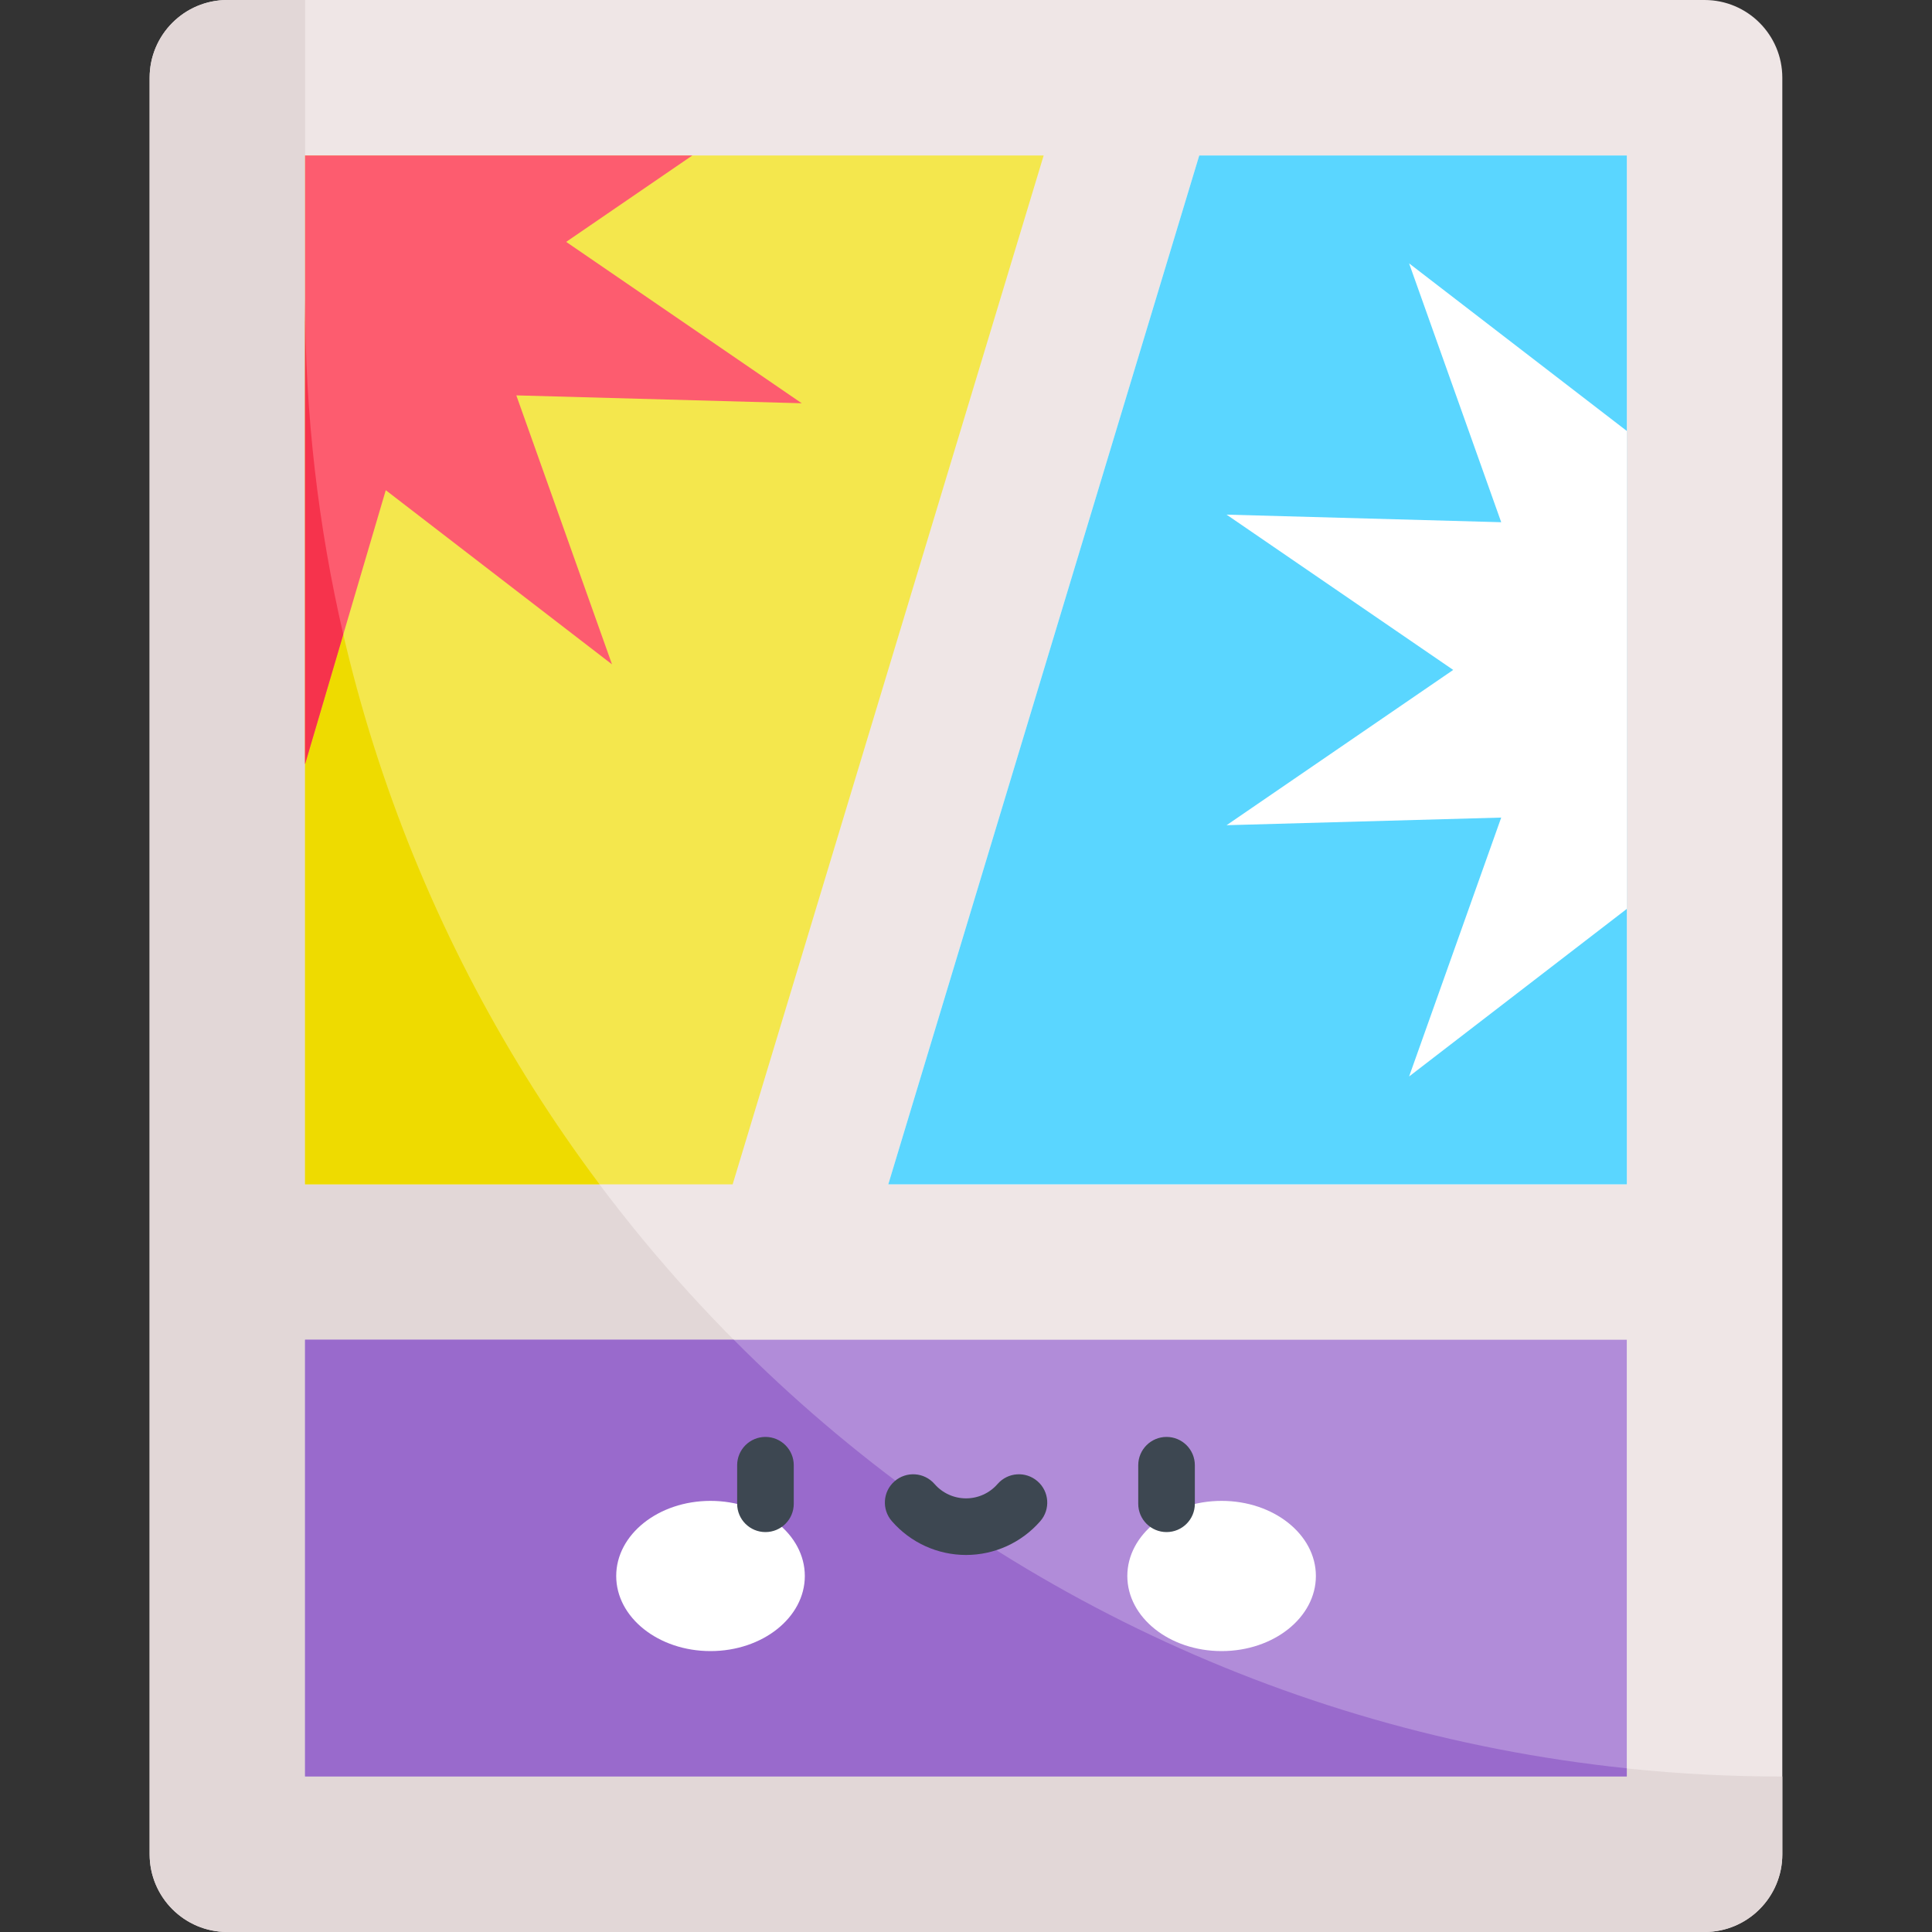
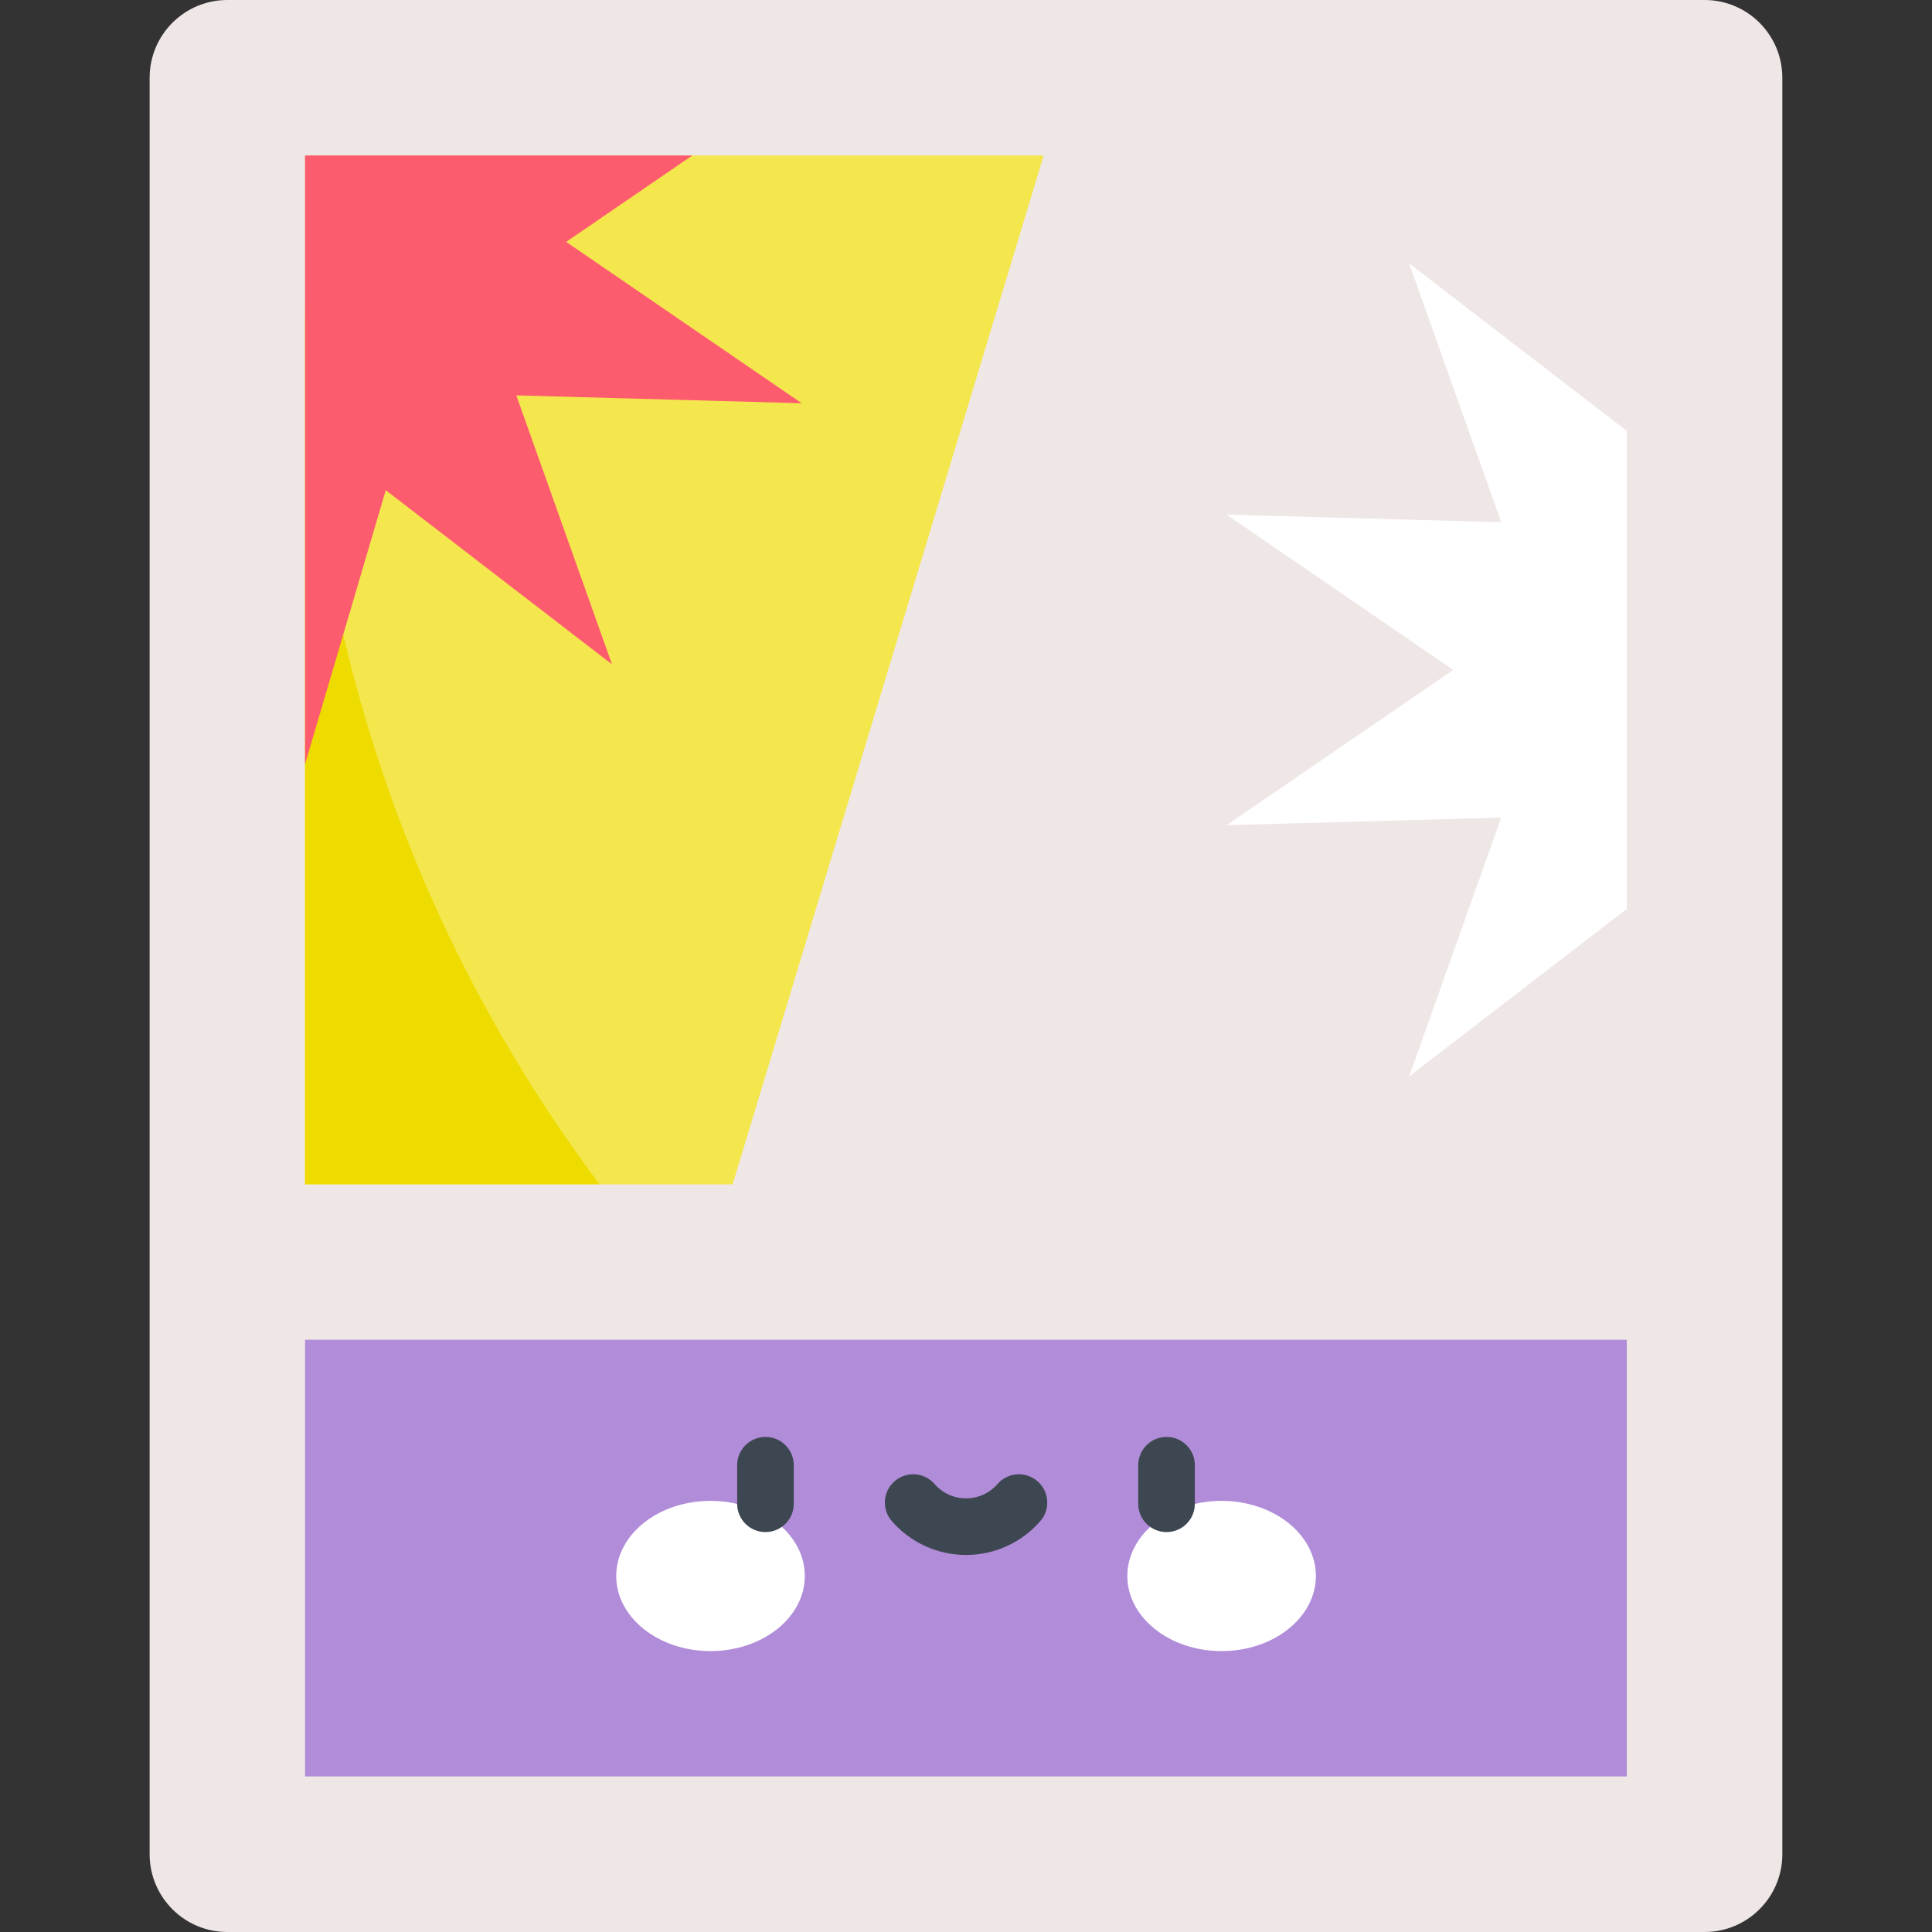
<svg xmlns="http://www.w3.org/2000/svg" width="40" height="40" viewBox="0 0 40 40" fill="none">
  <rect x="0" y="0" width="40" height="40" fill="#333333" stroke="none" />
  <g clip-path="url(#clip0_8894_4674)">
    <path d="M35.291 40H4.707C3.818 40 3.098 39.279 3.098 38.39V1.61C3.098 0.721 3.818 0 4.707 0H35.291C36.18 0 36.901 0.721 36.901 1.61V38.39C36.901 39.279 36.18 40 35.291 40Z" fill="#EFE6E6" />
-     <path d="M36.901 36.781C20.01 36.781 6.317 23.088 6.317 6.197V0H4.707C3.818 0 3.098 0.721 3.098 1.61V38.39C3.098 39.279 3.818 40 4.707 40H35.291C36.18 40 36.901 39.279 36.901 38.39L36.901 36.781Z" fill="#E2D7D7" />
-     <path d="M18.391 24.52H33.682V3.219H24.829L18.391 24.52Z" fill="white" />
-     <path d="M18.391 24.52H33.682V3.219H24.829L18.391 24.52Z" fill="#5AD6FF" />
    <path d="M6.316 24.52H15.169L21.608 3.219H6.316V24.52Z" fill="#F4E74D" />
    <path d="M6.316 6.195V24.518H12.411C8.584 19.412 6.316 13.068 6.316 6.195Z" fill="#EEDB00" />
    <path d="M6.316 27.738H33.681V36.779H6.316V27.738Z" fill="#B18CD9" />
-     <path d="M15.192 27.738H6.316V36.779H33.681V36.611C26.48 35.858 20.023 32.606 15.192 27.738Z" fill="#996ACC" />
    <path d="M14.71 34.184C15.788 34.184 16.663 33.488 16.663 32.629C16.663 31.77 15.788 31.074 14.71 31.074C13.632 31.074 12.758 31.77 12.758 32.629C12.758 33.488 13.632 34.184 14.71 34.184Z" fill="white" />
    <path d="M25.292 34.184C26.37 34.184 27.244 33.488 27.244 32.629C27.244 31.77 26.37 31.074 25.292 31.074C24.214 31.074 23.34 31.77 23.34 32.629C23.34 33.488 24.214 34.184 25.292 34.184Z" fill="white" />
    <path d="M15.848 31.72C15.524 31.72 15.262 31.458 15.262 31.134V30.336C15.262 30.012 15.524 29.75 15.848 29.75C16.171 29.75 16.434 30.012 16.434 30.336V31.134C16.434 31.458 16.171 31.72 15.848 31.72Z" fill="#3D4751" />
    <path d="M24.152 31.72C23.829 31.72 23.566 31.458 23.566 31.134V30.336C23.566 30.012 23.829 29.75 24.152 29.75C24.476 29.75 24.738 30.012 24.738 30.336V31.134C24.738 31.458 24.476 31.72 24.152 31.72Z" fill="#3D4751" />
    <path d="M20.001 32.194C19.412 32.194 18.852 31.939 18.465 31.494C18.252 31.25 18.277 30.88 18.521 30.668C18.765 30.455 19.135 30.48 19.348 30.724C19.513 30.914 19.751 31.022 20.001 31.022C20.251 31.022 20.489 30.914 20.654 30.724C20.867 30.48 21.237 30.455 21.481 30.668C21.725 30.88 21.751 31.25 21.538 31.494C21.15 31.939 20.59 32.194 20.001 32.194Z" fill="#3D4751" />
    <path d="M11.722 5.008L14.334 3.219H6.316V15.82L7.987 10.149L12.671 13.755L10.69 8.186L16.599 8.349L11.722 5.008Z" fill="#FD5C6F" />
-     <path d="M6.316 6.195V15.819L7.107 13.134C6.59 10.905 6.316 8.582 6.316 6.195Z" fill="#F6334C" />
    <path d="M33.682 18.817L29.174 22.287L31.081 16.927L25.395 17.085L30.087 13.87L25.395 10.655L31.081 10.812L29.174 5.453L33.682 8.923V18.817Z" fill="white" />
  </g>
  <defs>
    <clipPath id="clip0_8894_4674">
      <rect width="40" height="40" fill="white" />
    </clipPath>
  </defs>
</svg>